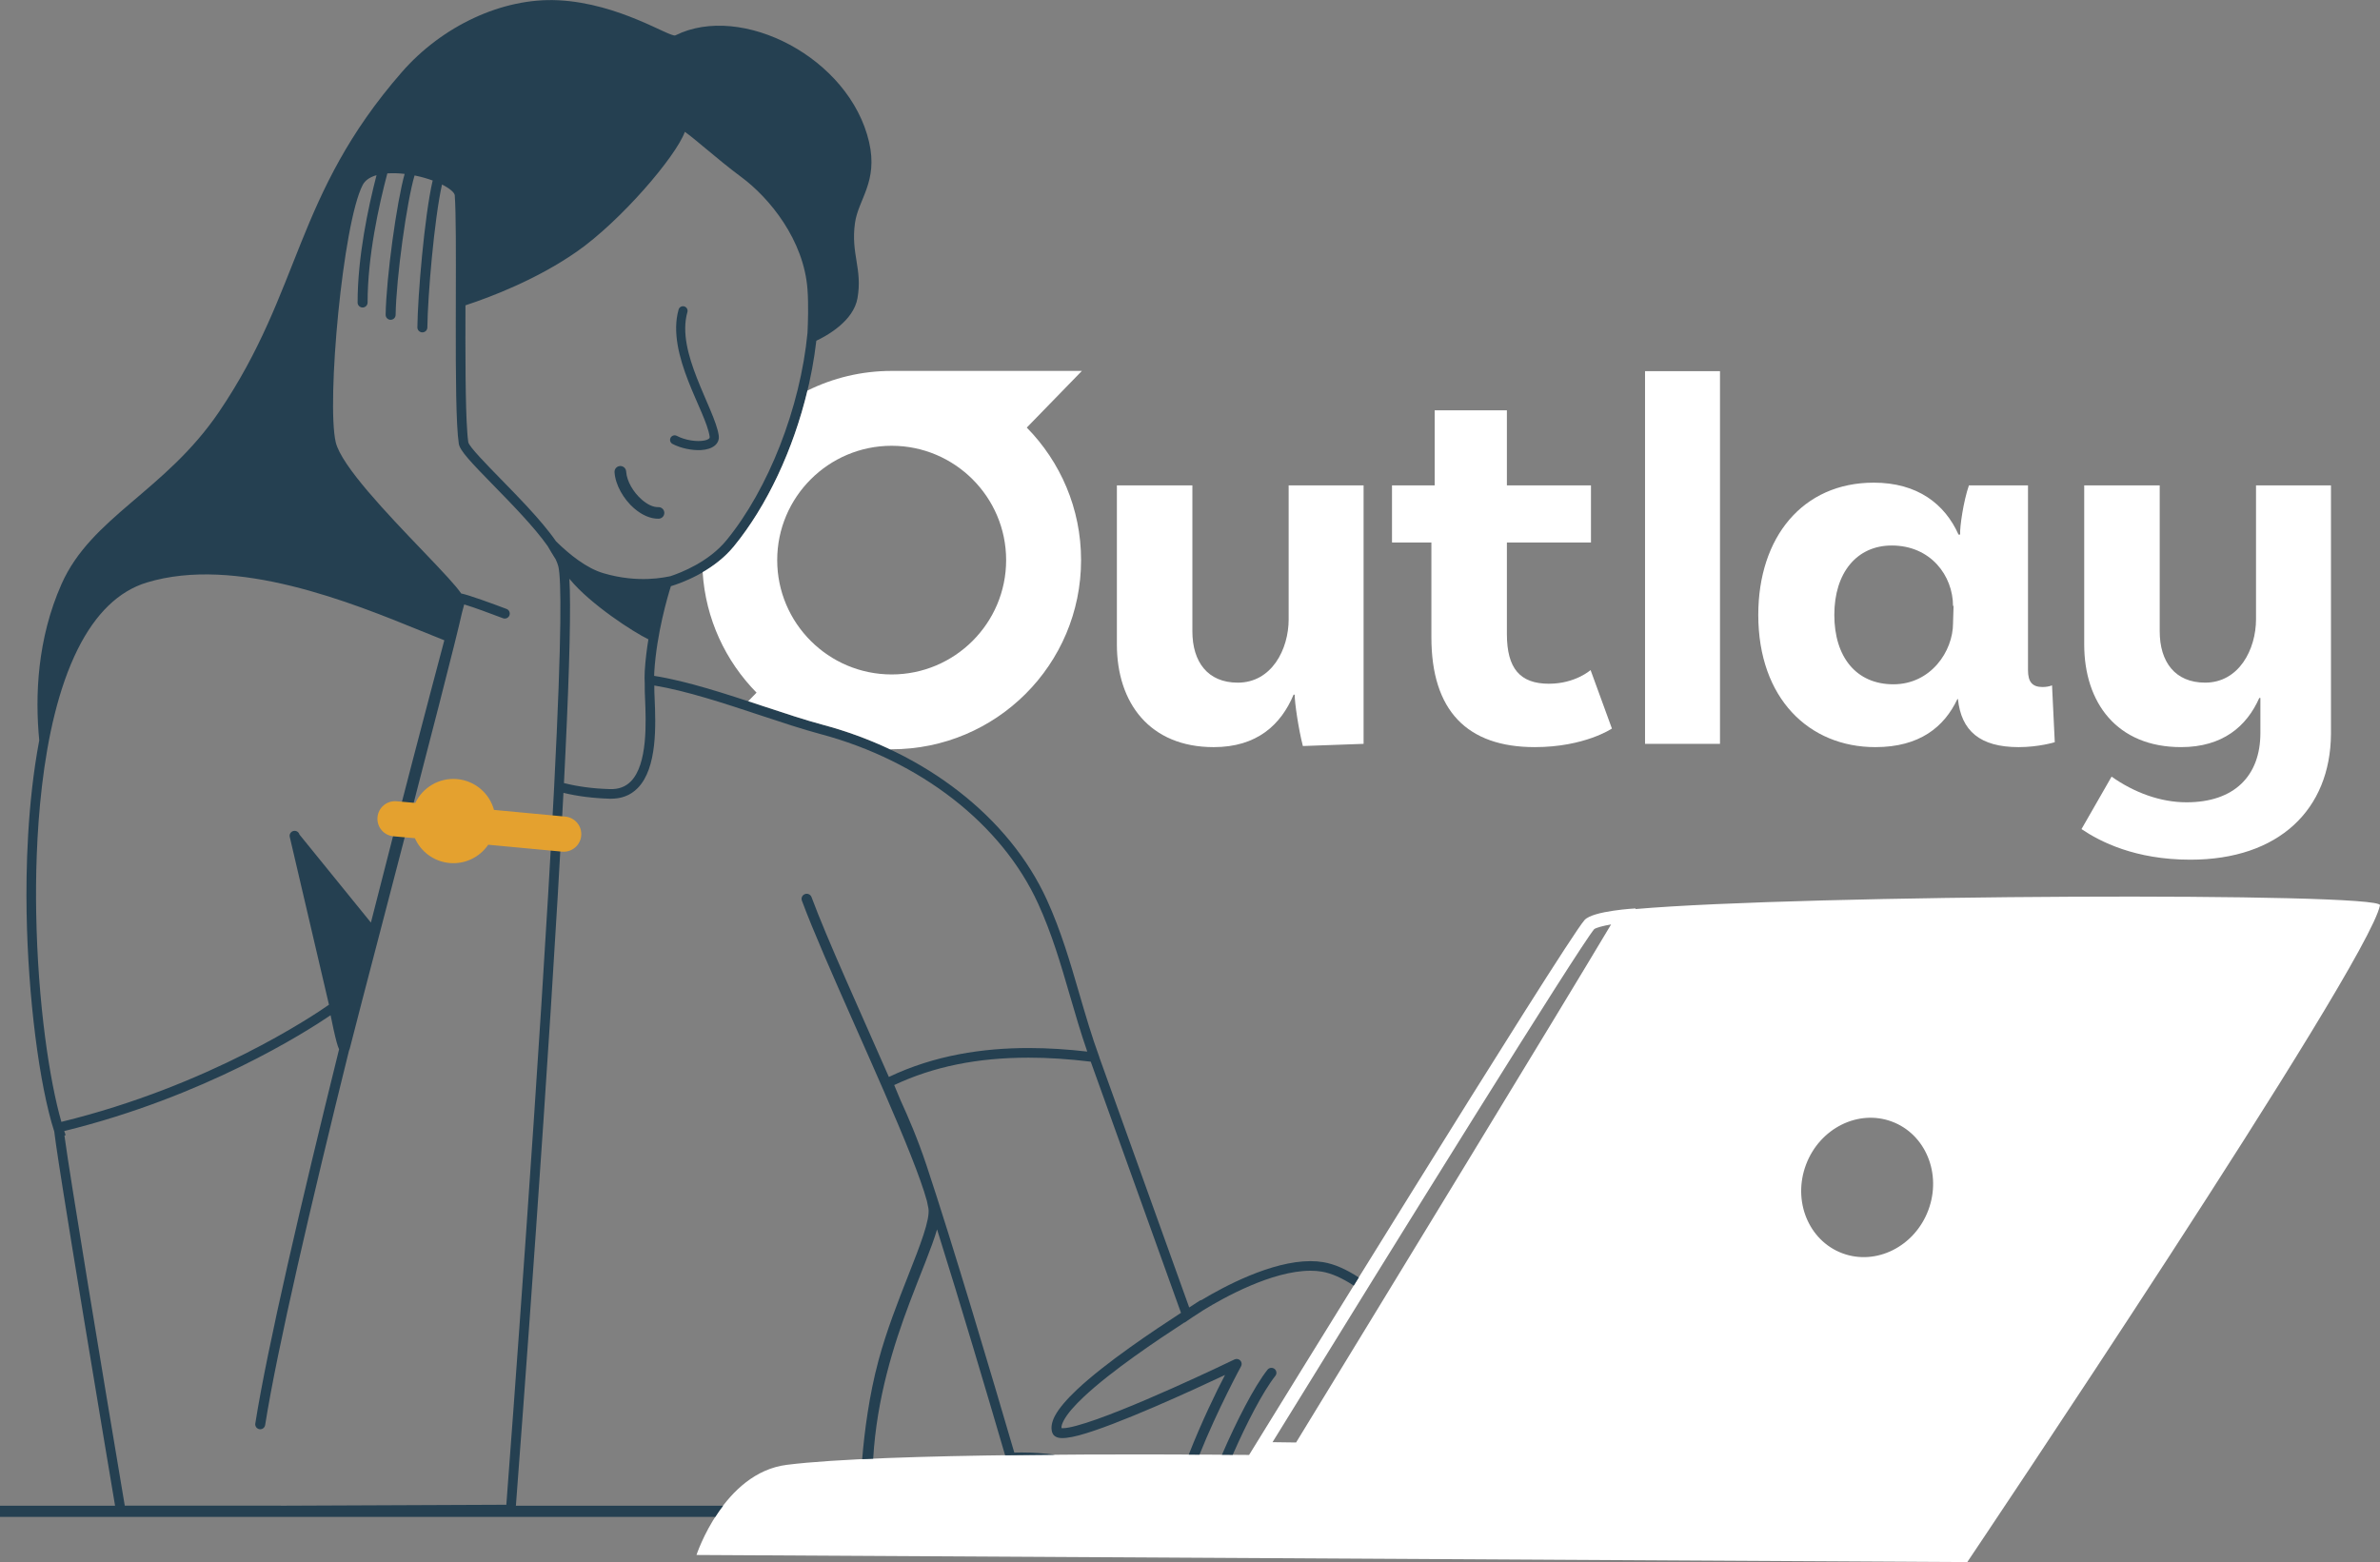
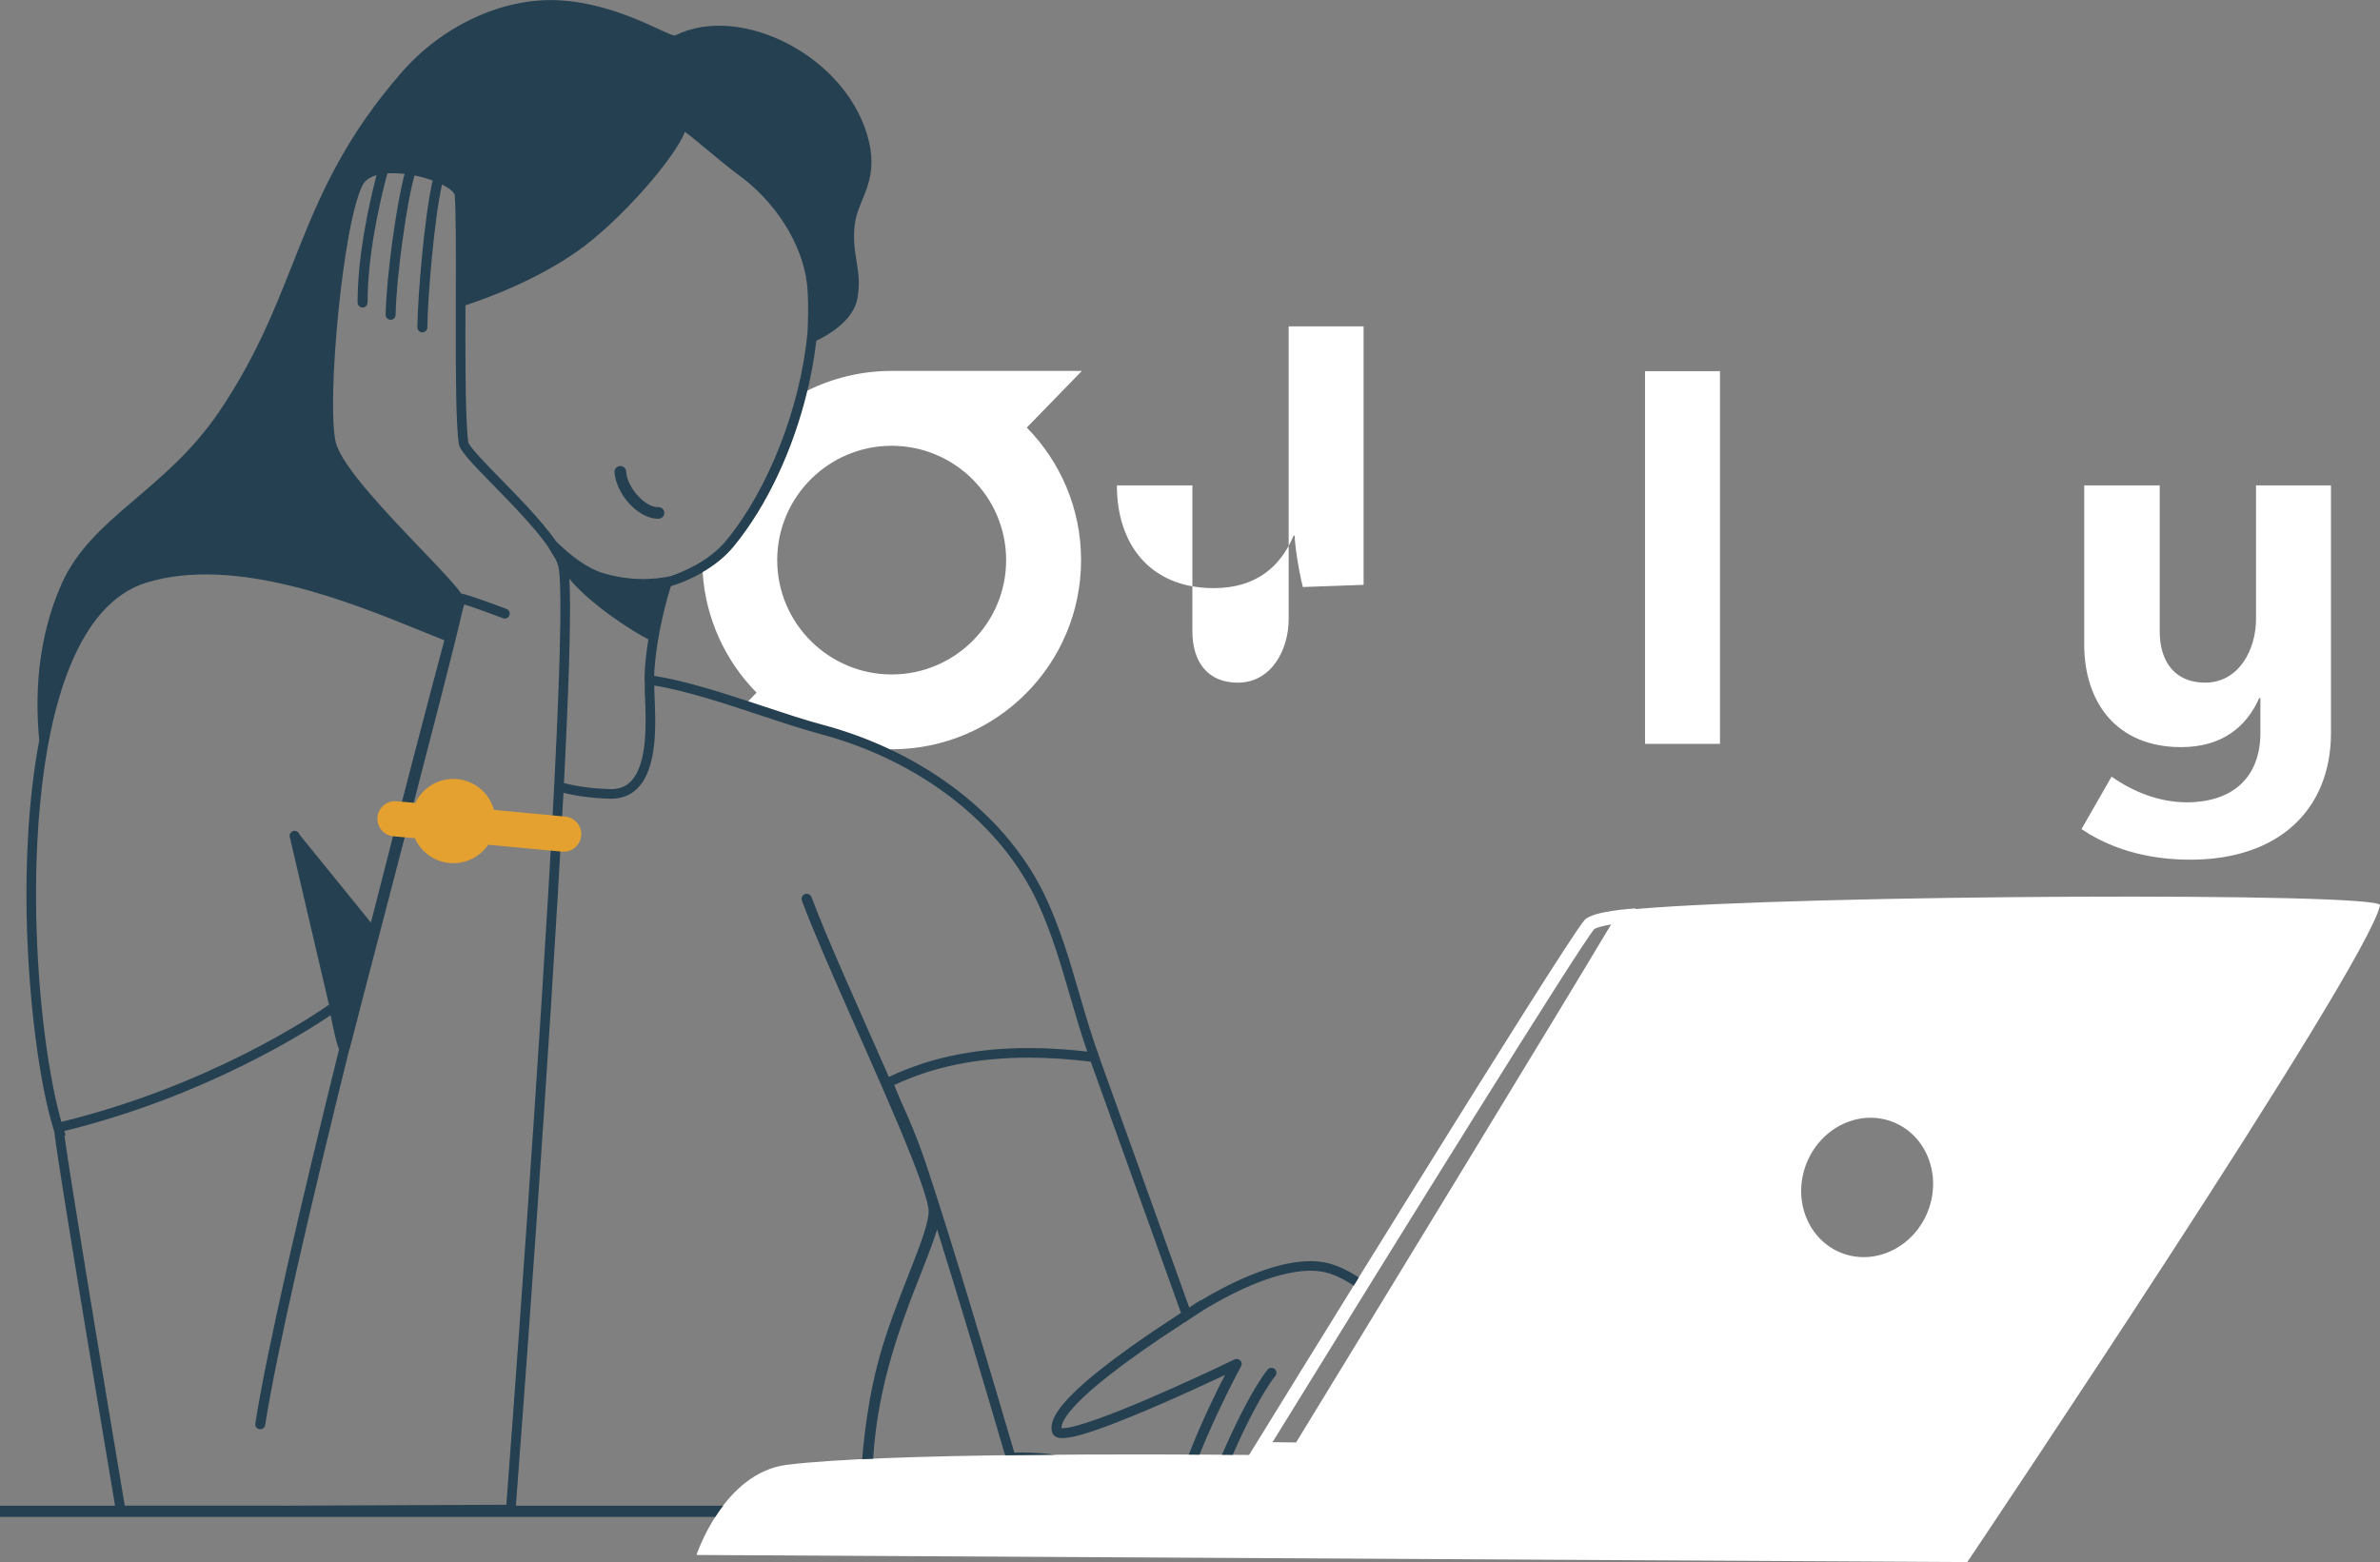
<svg xmlns="http://www.w3.org/2000/svg" id="Lag_2" data-name="Lag 2" viewBox="0 0 1294.99 850.09">
  <rect x="0" y="0" width="1294.99" height="850.09" fill="#808080" stroke="none" />
  <defs>
    <style>
      .cls-1, .cls-2 {
        fill: #fff;
      }

      .cls-3 {
        fill: #254051;
      }

      .cls-2, .cls-4 {
        fill-rule: evenodd;
      }

      .cls-4 {
        fill: #e4a12f;
      }
    </style>
  </defs>
  <g id="Layer_1" data-name="Layer 1">
    <path class="cls-2" d="m889.81,494.72c.08-.15.15-.29.18-.37,0,0-23.37,1.25-27.84,6.36-11.18,12.79-179.25,285.79-182.5,291.06-49.49-.45-198.99-1.21-251.51,5.38-34.55,4.33-49.17,49.06-49.17,49.06l691.45,3.87s218.23-324.8,224.56-357.45c1.39-7.16-313.76-5.9-405.18,2.08Zm-22.39,10.91c1.29-.86,4.77-1.79,9.2-2.56-27.26,45.77-127.49,210.06-171.4,281.92l-12.82-.17c68.2-110.72,166.19-268.5,175.03-279.2Zm-31.87,79.35c-.08.12-.15.25-.23.37.08-.12.15-.25.23-.37Zm-5.78,9.51c-.11.18-.21.35-.32.53.11-.18.21-.35.32-.53Zm-3.75,6.18c-.2.32-.39.65-.59.97.2-.32.39-.65.59-.97Zm-6.46,10.62s-.05.08-.07.12c.02-.04.05-.08.07-.12Zm-5.95,9.78c-.11.18-.22.37-.33.55.11-.18.22-.37.33-.55Zm-2.03,3.34c-.1.17-.2.33-.3.5.1-.17.2-.33.3-.5Zm-3.7,6.08c-.31.52-.63,1.03-.94,1.55.31-.52.63-1.03.94-1.55Zm-6.52,10.71c-.16.27-.33.54-.49.81.17-.27.33-.54.49-.81Zm-3.71,6.09c-.47.76-.93,1.53-1.4,2.29.47-.76.93-1.53,1.4-2.29Zm-1.67,2.74c-.47.78-.95,1.55-1.42,2.33.47-.78.95-1.55,1.42-2.33Zm-2.77,4.55c-.27.45-.54.89-.81,1.34.27-.45.54-.89.81-1.34Zm-2.46,4.03c-.06.1-.12.2-.18.3.06-.1.12-.2.18-.3Zm-10.27,16.85c-.09.15-.18.3-.28.46.09-.15.19-.3.28-.46Zm-1.48,2.42c-.43.71-.86,1.41-1.29,2.12.43-.71.86-1.41,1.29-2.12Zm-2.05,3.36c-.28.46-.57.93-.85,1.39.28-.46.57-.93.85-1.39Zm-2.16,3.54c-.3.5-.61,1-.91,1.5.3-.5.61-1,.91-1.5Zm-2.29,3.76c-.21.34-.42.69-.63,1.03.21-.34.42-.69.63-1.03Zm-1.2,1.96c-.52.85-1.03,1.69-1.55,2.54.51-.84,1.03-1.69,1.55-2.54Zm-2.85,4.68c-.05.08-.1.16-.15.24.05-.08.1-.16.15-.24Zm-2.03,3.33s-.03.05-.05.07c.01-.02.03-.05.05-.07Zm-9.48,15.54c-.07.12-.14.23-.21.34.07-.11.14-.23.21-.34Zm-1.51,2.48c-.19.31-.38.62-.57.93.19-.31.38-.62.57-.93Zm-3.76,6.16c-.69,1.14-1.38,2.27-2.07,3.39.68-1.12,1.37-2.25,2.07-3.39Zm-3.77,6.18c-.05.08-.1.16-.15.25.05-.08.1-.16.15-.25Zm-1.09,1.79c-.92,1.52-1.84,3.01-2.74,4.49.9-1.48,1.81-2.97,2.74-4.49Zm-7.22,11.83c-1.85,3.04-3.64,5.97-5.37,8.79,1.72-2.82,3.51-5.76,5.37-8.79Zm-11.83,19.38c-.45.74-.9,1.47-1.33,2.18.44-.72.88-1.44,1.33-2.18Zm-18.04,29.54s-.03.05-.04.07c.02-.02.03-.05.04-.07Zm339.49-132.81c-7.44,19.78-28.39,30.27-46.75,23.42-18.36-6.85-27.22-28.47-19.78-48.24,7.44-19.78,28.39-30.27,46.75-23.42,18.36,6.85,27.22,28.47,19.78,48.24Z" />
    <g>
-       <path class="cls-3" d="m365.92,241.58c4.5,2.37,10.62,3.61,15.5,3.35,6.25-.33,10.3-3.35,9.65-7.96-1.03-7.28-6.98-18.72-11.88-31.28-4.62-11.83-8.35-24.73-5.16-35.89.37-1.32-.39-2.69-1.72-3.06-1.32-.37-2.7.39-3.07,1.71-3.46,12.13.29,26.18,5.31,39.04,4.74,12.13,10.6,23.14,11.59,30.17.08.54-.17.94-.6,1.22-.58.4-1.35.65-2.24.83-4.22.86-10.6-.17-15.05-2.52-1.21-.64-2.72-.18-3.37,1.03-.64,1.21-.18,2.71,1.03,3.35Z" />
      <path class="cls-3" d="m345.06,276.65c4.11,3.57,8.88,5.74,13.32,5.63,1.75-.04,3.13-1.49,3.09-3.23-.04-1.74-1.5-3.12-3.25-3.07-3.03.08-6.19-1.63-9-4.07-4.55-3.96-8.19-9.99-8.52-15.34-.11-1.74-1.61-3.06-3.35-2.96-1.75.11-3.08,1.6-2.97,3.34.42,6.84,4.85,14.65,10.67,19.71Z" />
      <path class="cls-3" d="m693.47,744.95c-1.18-.92-2.89-.72-3.81.45-7.27,9.18-17.06,28.37-24.77,46.26,2.04.01,3.99.03,5.86.04,7.34-16.81,16.39-34.38,23.18-42.96.93-1.17.73-2.87-.45-3.8Z" />
      <path class="cls-3" d="m280.71,819.36c2.1-27.56,18.51-244.69,25.87-387.9,7.61,1.85,16.04,2.92,25.11,3.19.27,0,.54.01.81.01.31,0,.6-.03.91-.04.26,0,.52-.02.78-.03.52-.04,1.03-.09,1.53-.16.18-.03.37-.04.55-.07.54-.09,1.06-.2,1.58-.32.15-.04.3-.06.44-.1.52-.14,1.04-.31,1.54-.49.13-.05.27-.09.4-.14.49-.19.97-.41,1.45-.63.13-.06.27-.12.4-.18.46-.23.9-.5,1.33-.77.13-.08.27-.15.4-.24.43-.29.85-.6,1.26-.93.12-.09.24-.17.36-.27.52-.43,1.03-.89,1.51-1.38,10.84-10.97,9.85-34.68,9.25-48.85-.05-1.16-.09-2.26-.13-3.27,0-.04,0-.08,0-.12,0-.26-.02-.51-.02-.75,0-.1,0-.19,0-.29,0-.24-.01-.47-.02-.69,0-.05,0-.11,0-.16-.01-.65-.01-1.22,0-1.73,17.48,2.88,37.99,9.67,57.85,16.26,11.7,3.88,22.76,7.54,32.39,10.11,54.51,14.53,98.86,49.06,118.61,92.36,7.53,16.5,12.29,32.85,17.33,50.17,2.88,9.91,5.86,20.11,9.39,30.31-10.18-1.17-20.9-1.93-31.91-1.93-24.86,0-51.18,3.89-76.04,15.74-15.5-35.43-33.43-74.57-42.08-97.87-.53-1.44-2.14-2.18-3.59-1.64-1.45.53-2.19,2.13-1.65,3.57,12.22,32.92,42.95,97.45,59.22,138.49,3.96,10,7.06,18.58,8.8,24.94.31,1.37.59,2.68.81,3.94,1.07,6.03-4.52,20.25-11,36.7-5.55,14.11-11.84,30.1-16.19,46.32-5.1,18.97-7.61,38.66-8.85,53.56,1.97-.09,3.97-.19,6-.27,1.96-33.17,11.16-61.95,19.82-84.95,6.13-16.27,11.97-29.7,14.94-39.82,12.71,40.47,27.23,89.46,37.02,122.92,9.12-.12,18.27-.22,27.31-.28-6.07-.82-12.2-1.25-18.35-1.25-1.31,0-2.63.02-3.96.06-12.1-41.35-33.33-112.92-47.82-156.47-4.75-14.27-10.06-26.51-14-35.09-.14-.32-.28-.65-.41-.96-1.23-2.92-2.42-5.72-3.12-7.49,21.27-10.03,45.26-14.91,73.14-14.91,10.67,0,21.77.72,33.81,2.19l48.74,135.68.36,1c-14.96,9.73-40.91,27.02-56.57,41.75-5.49,5.17-9.74,10.06-11.97,14.22-1.82,3.41-2.32,6.46-1.59,8.96.41,1.41,1.47,2.53,3.41,3.01,2.1.52,6.03.1,11.15-1.26,20.34-5.41,62.38-24.79,79.53-32.88-4.57,8.66-12.87,25.78-19.74,43.36,1.99,0,3.94.02,5.84.03,9.98-24.88,22.61-48.07,22.61-48.07.58-1.03.43-2.32-.39-3.18-.81-.86-2.1-1.1-3.16-.58,0,0-60.47,29.28-86.09,36.1-2.96.79-5.42,1.28-7.2,1.32-.28,0-.61-.02-.87-.05-.09-1.23.45-2.63,1.29-4.22,2.01-3.77,5.92-8.15,10.9-12.83,15.06-14.16,39.76-30.7,54.73-40.45l.04.11,4.15-2.83c2.63-1.7,4.77-3.08,6.25-4.05,10.71-6.58,37.16-21.37,58.14-21.37,2.16,0,4.22.16,6.12.48,5.23.88,11.04,3.43,17.42,7.62.91-1.47,1.82-2.95,2.74-4.43-6.75-4.41-13.21-7.31-19.3-8.33-2.25-.38-4.59-.56-6.99-.56-21.37,0-47.31,13.96-59.28,21.17-.39.06-.77.19-1.11.42-1.23.82-3.15,2.06-5.58,3.63l-48.86-136.01h.04c-4.29-11.72-7.73-23.56-11.06-35-4.87-16.73-9.9-34.03-17.59-50.87-20.4-44.7-66.01-80.3-122.01-95.23-9.48-2.53-20.46-6.17-32.09-10.02-20.4-6.76-41.47-13.74-59.57-16.59.01-.77.04-1.53.08-2.27,1.3-20.93,7.37-41.29,9.03-46.53,5.12-1.54,22.82-7.68,34.26-21.62,23.15-28.24,40.17-70.83,44.87-111.96,5.87-2.76,20.22-10.71,22.4-23.18,2.8-16.02-3.74-24.02-1.36-40.94,1.8-12.84,12.65-22.4,7.67-43.99-10.58-45.9-69.41-76-105.37-58.08-2.81,1.4-30.32-17.43-63.74-19.09-30.59-1.52-63.39,14.17-85.15,39.12-58.52,67.1-54.36,118.42-99.49,184.93-29.25,43.11-69.42,57.07-85.63,93.59-13.3,29.96-14.49,60.97-12.15,85.1-6.49,34.35-7.28,70.51-6.88,93.73.78,45.99,6.9,93.94,15.06,119.19.02.15.04.31.05.46.18,1.53.48,3.79.91,6.74.78,5.45,2.01,13.43,3.64,23.73,2.74,17.34,6.66,41.49,11.66,71.78,7.26,44,14.72,88.45,16.81,100.88H0v6.08h389.2c1.29-2.01,2.71-4.06,4.26-6.08h-112.75Zm70.1-446.92c-.04,1.02-.02,2.27.02,3.73,0,0,0,0,0,.01.01.34.02.7.04,1.06,0,.16.01.33.02.5,0,.12,0,.23.01.35.03.68.06,1.4.09,2.18.52,12.45,1.5,35.62-7.75,44.97-2.93,2.96-6.66,4.33-11.39,4.19-1.19-.04-2.36-.09-3.52-.15-.43-.02-.85-.06-1.28-.08-.72-.05-1.45-.09-2.17-.15-.51-.04-1.02-.09-1.53-.14-.61-.06-1.23-.11-1.83-.18-.55-.06-1.09-.13-1.63-.19-.55-.07-1.1-.13-1.64-.21-.57-.08-1.13-.16-1.69-.25-.5-.08-1-.15-1.49-.23-.58-.1-1.15-.2-1.72-.3-.46-.08-.91-.17-1.37-.26-.59-.12-1.17-.23-1.74-.36-.42-.09-.83-.18-1.25-.28-.59-.14-1.18-.27-1.76-.42-.13-.03-.25-.07-.37-.1.28-5.59.55-11.05.8-16.37,2.31-48.66,3.02-79.99,2.15-94.83.13.16.26.33.39.49,11.16,13.51,34.81,28.8,42.61,32.49-.9,5.47-1.62,11.31-1.99,17.25-.14,2.3-.14,4.74,0,7.28Zm-97.57-206.28c14.01-4.6,38.94-14.11,60.67-29.27,23.73-16.56,53.76-51.53,58.73-65.15,2.66,1.85,7.34,5.75,11.58,9.29,5.83,4.85,12.43,10.36,19.05,15.25,15.42,11.4,34.13,34.28,36.1,61.22.61,8.29.26,18.36,0,23.66-3.92,40.67-21.23,84.97-44.11,112.87-9.64,11.76-24.69,17.62-30.51,19.54-2.72.47-17.2,4.06-36.5-1.66-9.08-2.69-18.3-10.05-25.7-17.32-4.11-5.95-9.71-12.45-15.67-18.89-.48-.51-.95-1.03-1.43-1.54-1.92-2.05-3.86-4.09-5.8-6.1-2.42-2.51-4.82-4.97-7.13-7.33-7.66-7.84-17.2-17.59-17.71-20.05-.05-.35-.1-.73-.15-1.13-.01-.08-.02-.17-.03-.26-.04-.33-.08-.66-.12-1.01,0-.08-.02-.16-.02-.24-.04-.38-.08-.76-.11-1.17,0-.05,0-.11-.01-.17-.04-.45-.08-.9-.11-1.38,0-.02,0-.04,0-.05-1.08-14.21-1.06-42.68-1-69.1ZM33.4,610.51c-6.39-22.19-12.86-64.25-13.71-114.02-.6-35.3,1.53-100.82,22.55-143.08,9.7-19.5,22.34-31.74,37.56-36.39,48.47-14.79,111.61,10.95,149.34,26.33,4.64,1.89,8.84,3.6,12.62,5.08-8.57,32.18-23.74,89.89-39.94,153.63l-38.88-47.91c-.38-1.44-1.87-2.31-3.32-1.93-1.45.38-2.32,1.86-1.94,3.3l21.32,91.24c-8.56,5.99-65.11,44.1-145.61,63.75Zm119.42,208.85h-84.93c-12.34-73.32-29.81-178.77-32.83-201.39l.66-.24c-.26-.7-.52-1.45-.78-2.23,76.21-18.67,131.21-53.7,144.94-63.02.42,2.08.97,4.76,1.55,7.41,1.3,5.85,2.17,9.22,3.07,11.11-20.29,81.94-39.11,162.52-45.59,203.67-.23,1.47.78,2.86,2.26,3.09,1.48.23,2.87-.78,3.1-2.25,6.48-41.16,25.33-121.8,45.62-203.75.15-.27.28-.59.38-.97,2.46-9.81,9.57-37.05,17.81-68.58,27.93-106.99,39.78-153.05,43.32-168.9.45-1.66.84-3.11,1.18-4.38,5.23,1.54,14.91,5.17,21.11,7.51,1.4.53,2.97-.17,3.5-1.57.53-1.39-.17-2.96-1.58-3.49-7.72-2.92-20.65-7.65-24.7-8.43-2.82-4.19-9.32-11.12-21.3-23.63-18.56-19.38-43.99-45.91-46.95-58.73-5.03-21.79,3.84-118.99,14.67-139.91h0c1.38-2.67,4.11-4.37,7.54-5.35-4.55,17.59-10.3,44.5-10.3,69.31,0,1.49,1.22,2.7,2.72,2.7s2.72-1.21,2.72-2.7c0-25.44,6.2-53.14,10.74-70.28,3.02-.22,6.25-.09,9.42.27-4.24,14.93-10,56.18-10.34,76.65-.02,1.49,1.17,2.72,2.67,2.75,1.5.02,2.74-1.17,2.76-2.66.33-20.42,6.14-61.99,10.31-75.89.11.02.23.04.34.07,3.57.73,6.77,1.67,9.56,2.7-.07.15-.12.31-.16.48-4.36,19.02-8.03,62.2-8.21,79.41-.02,1.49,1.19,2.72,2.69,2.73,1.5.02,2.73-1.18,2.74-2.67.18-16.83,3.72-58.82,7.97-77.79,4.33,2.18,6.83,4.43,6.94,5.88.7,9.7.64,32.08.58,55.78,0,1.09,0,2.18,0,3.27,0,3.46-.02,6.96-.02,10.46-.04,28.53.1,55.47,1.64,65.69.57,3.78,6.62,10.1,19.14,22.92,9.69,9.92,21.93,22.44,29.17,32.71,1.4,2.42,2.88,4.87,4.39,7.26.64,1.34,1.13,2.61,1.43,3.77.05.21.1.45.15.7,1.37,6.99,1.96,33.73-2.4,119.18l-.11,2.08h0c-7.41,143.34-23.98,363.27-25.91,388.77l-122.7.52Z" />
    </g>
-     <path class="cls-1" d="m701.18,337.01c0,16.35-9.23,34.49-27.68,34.49-16.37,0-24.71-11.3-24.71-27.95v-79.39h-41.08v86.53c0,31.82,17.86,55.9,52.69,55.9,23.52,0,36.61-12.19,43.46-28.55h.59c0,4.46,2.08,18.73,4.46,27.95l33.04-1.19v-140.65h-40.78v72.85Z" />
-     <path class="cls-1" d="m842.84,372.09c-15.78,0-22.92-8.32-22.92-27.06v-49.82h45.75v-31.06h-45.75v-40.86h-39.29v40.86h-23.22v31.06h21.43v51.6c0,39.85,19.35,59.77,56.26,59.77,27.09,0,41.97-10.11,41.97-10.11l-11.61-31.82s-8.33,7.43-22.62,7.43Z" />
+     <path class="cls-1" d="m701.18,337.01c0,16.35-9.23,34.49-27.68,34.49-16.37,0-24.71-11.3-24.71-27.95v-79.39h-41.08c0,31.82,17.86,55.9,52.69,55.9,23.52,0,36.61-12.19,43.46-28.55h.59c0,4.46,2.08,18.73,4.46,27.95l33.04-1.19v-140.65h-40.78v72.85Z" />
    <rect class="cls-1" x="895.09" y="201.98" width="40.78" height="202.82" />
-     <path class="cls-1" d="m1111.5,373.88c-5.65,0-8.04-2.68-8.04-9.22v-100.51h-32.15c-2.98,8.62-5.06,22.9-4.76,26.76h-.9c-7.44-16.65-22.33-28.25-46.14-28.25-38.7,0-62.81,29.74-62.81,71.96,0,45.5,27.68,71.96,63.7,71.96,24.11,0,37.51-11,44.65-26.17h.29c1.79,17.25,11.91,26.17,33.05,26.17,11.01,0,19.64-2.68,19.64-2.68l-1.49-30.93c-1.49.59-3.27.89-5.06.89Zm-48.82-34.79c0,15.46-12.2,33.3-32.45,33.3s-32.15-14.87-32.15-37.77,12.2-37.76,31.25-37.76c21.14,0,33.34,16.36,33.34,33.01l.3-.3-.3,9.52Z" />
    <path class="cls-1" d="m1227.53,264.15v72.85c0,16.35-9.23,34.49-27.69,34.49-16.37,0-24.71-11.3-24.71-27.95v-79.39h-41.08v86.53c0,31.82,17.86,55.9,52.69,55.9,22.62,0,35.72-11.3,42.57-26.76h.6v19.03c0,23.49-14.29,37.76-40.19,37.76-14.29,0-28.58-5.35-40.78-13.97l-16.37,28.55c10.12,6.84,29.17,16.65,59.24,16.65,48.23,0,76.21-27.36,76.5-68.39v-135.3h-40.78Z" />
    <path class="cls-1" d="m382.32,311.4c1.61,25.47,12.5,48.42,29.33,65.53l-4.53,4.65c2.8.92,5.6,1.85,8.38,2.77,11.63,3.85,22.61,7.49,32.09,10.02,12.83,3.42,25.1,7.93,36.66,13.38h.87s.03,0,.04,0c56.92,0,103.07-46.09,103.07-102.95,0-28.09-11.28-53.54-29.54-72.12l29.99-30.83h-103.34c-.06,0-.12,0-.18,0-16.46,0-32.01,3.86-45.82,10.71-7.66,31.99-21.99,62.75-40.05,84.77-4.99,6.09-11.17,10.68-16.99,14.06Zm102.85-68.81c34.34,0,62.28,27.91,62.28,62.22s-27.94,62.22-62.28,62.22-62.28-27.91-62.28-62.22,27.94-62.22,62.28-62.22Z" />
    <path class="cls-4" d="m307.6,444.39l-38.81-3.64c-2.46-8.97-10.27-15.9-20.08-16.77-9.81-.87-18.72,4.57-22.73,12.97l-10.2-.91c-5.27-.47-9.92,3.42-10.38,8.69h0c-.47,5.27,3.42,9.92,8.69,10.38l11.65,1.04c3.28,7.34,10.33,12.74,18.91,13.5,8.58.76,16.47-3.31,20.99-9.95l40.17,3.76c5.28.49,9.96-3.4,10.43-8.68h0c.47-5.25-3.4-9.89-8.64-10.38Z" />
  </g>
</svg>